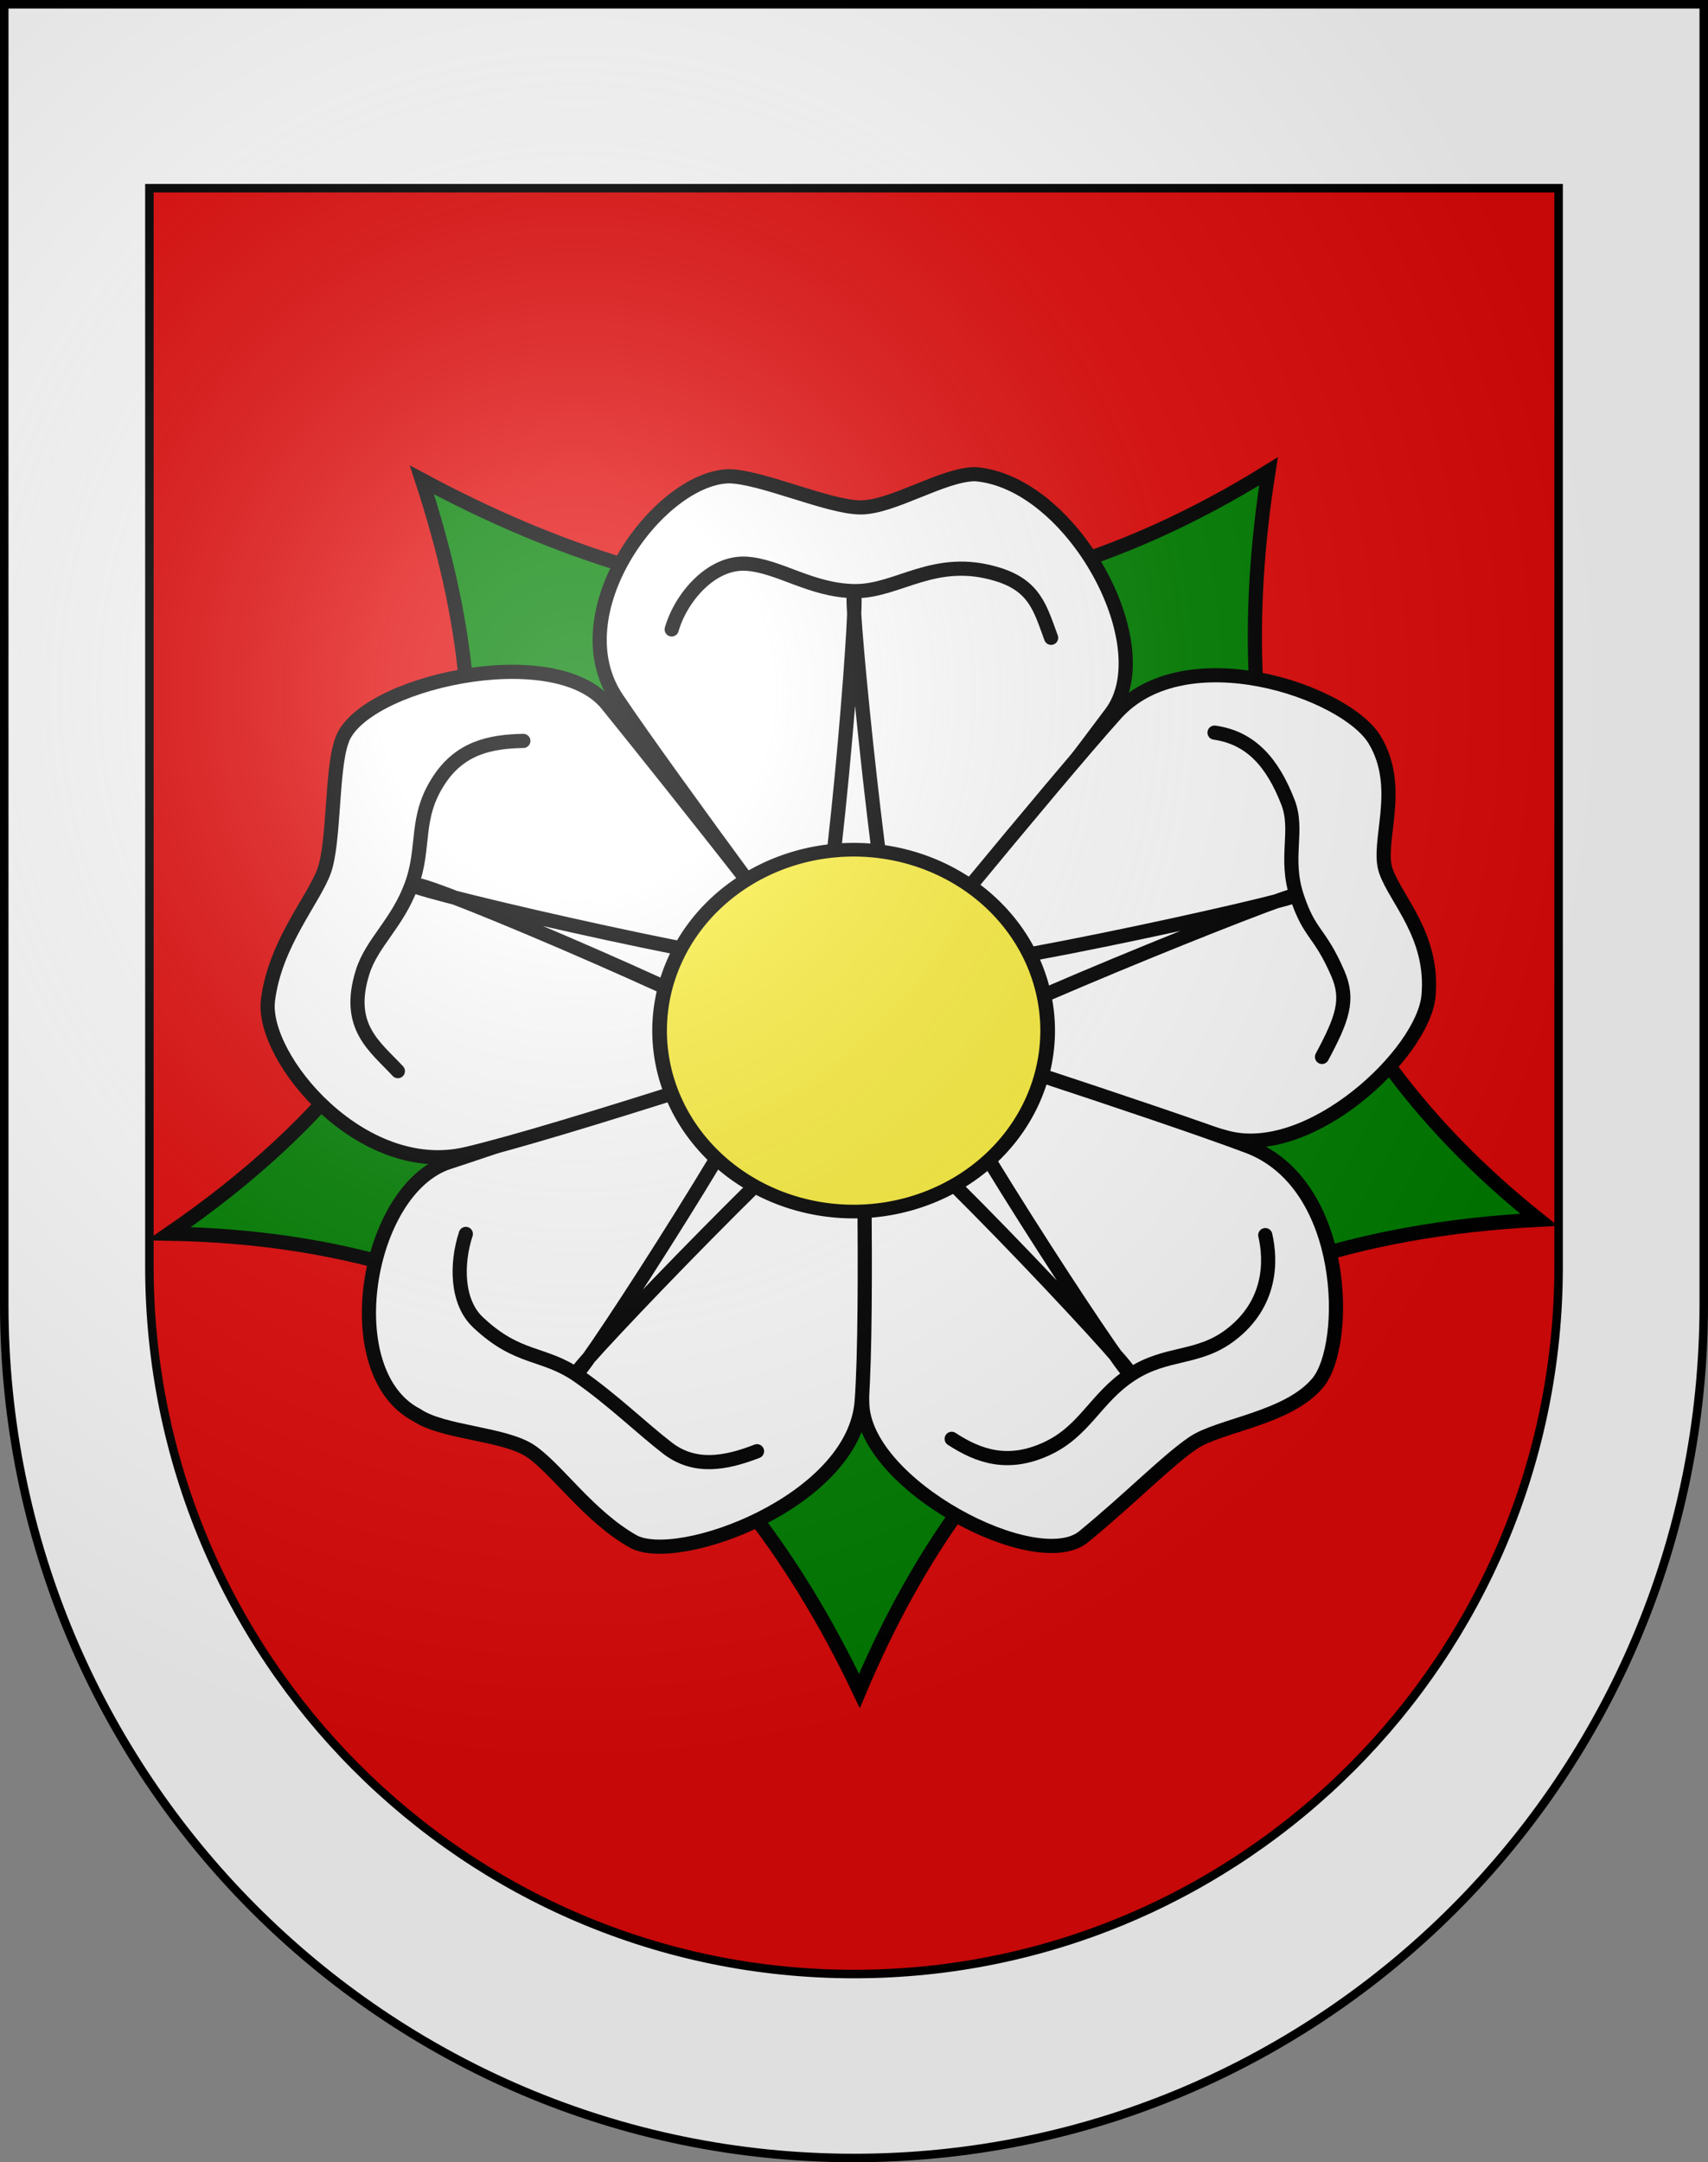
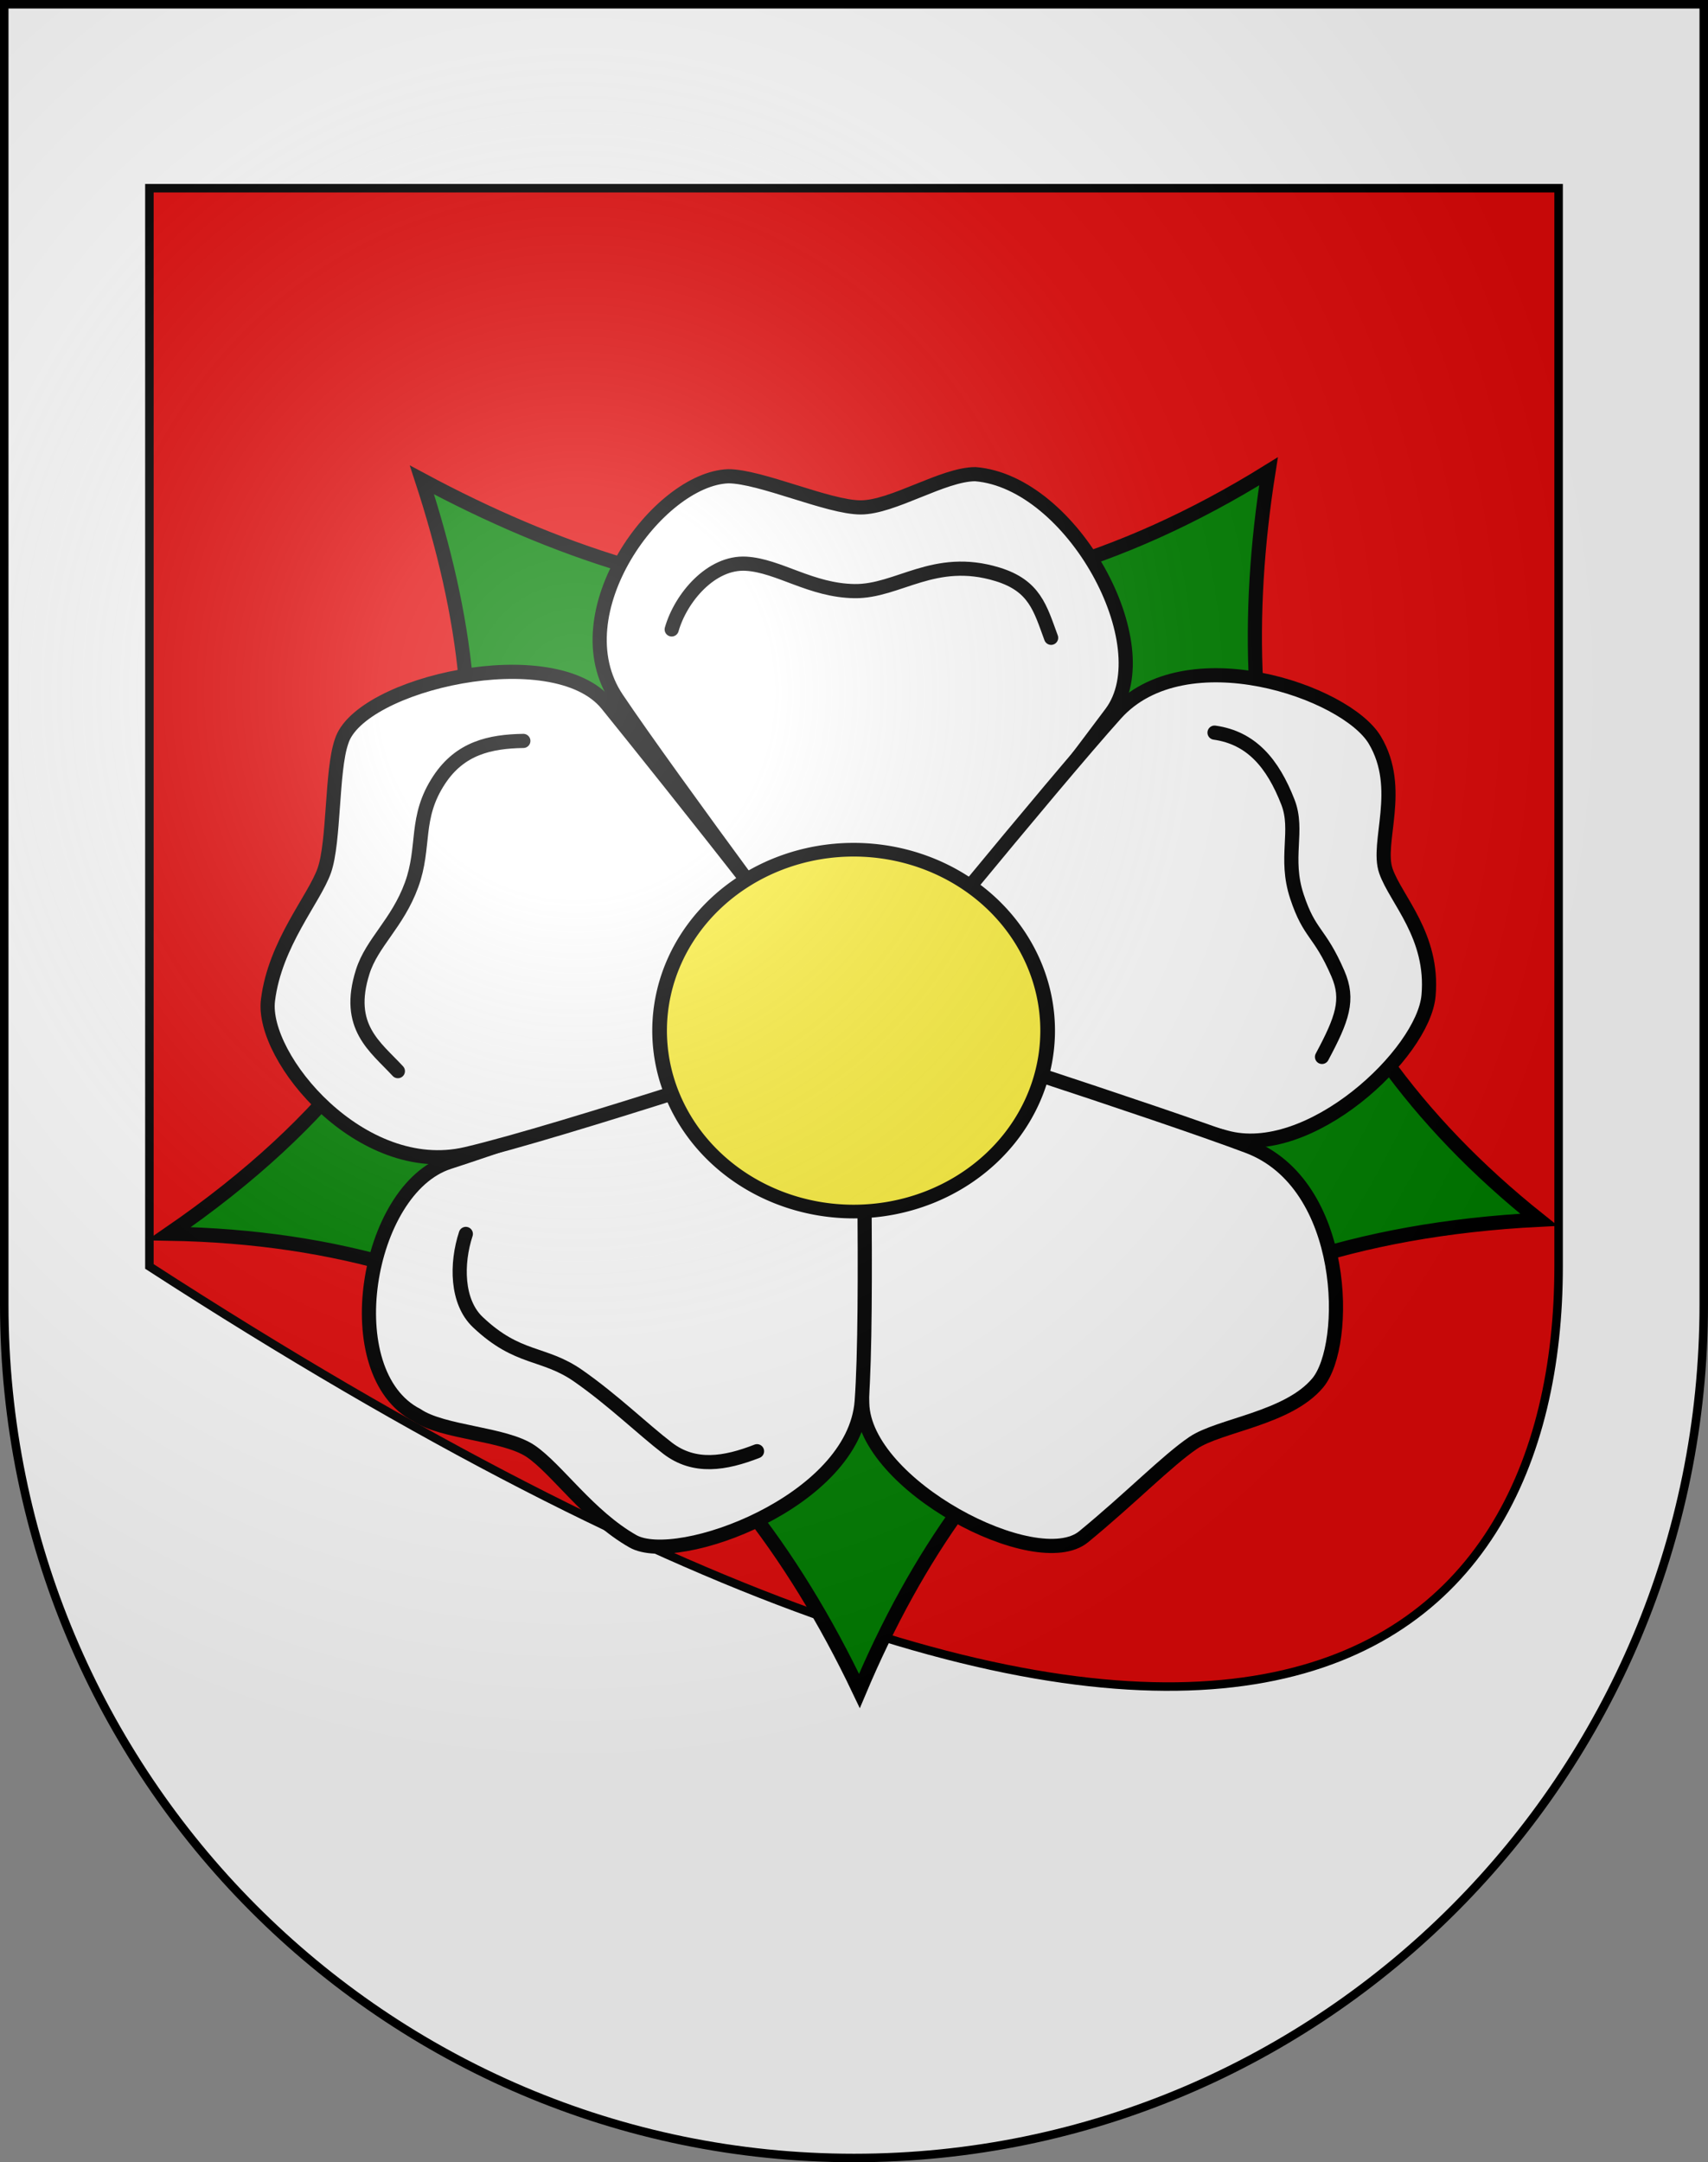
<svg xmlns="http://www.w3.org/2000/svg" xmlns:ns1="http://sodipodi.sourceforge.net/DTD/sodipodi-0.dtd" xmlns:ns2="http://www.inkscape.org/namespaces/inkscape" xmlns:xlink="http://www.w3.org/1999/xlink" height="763" width="603" version="1.0" id="svg20" ns1:version="0.32" ns2:version="0.45.1" ns1:docname="Mülchi-coat of arms.svg" ns1:docbase="C:\Users\Camilo\Documents\Escudos de Suiza\escudos prestados" ns2:output_extension="org.inkscape.output.svg.inkscape">
  <rect width="100%" height="100%" fill="#808080" stroke="none" />
  <defs id="defs29">
    <linearGradient id="linearGradient2893">
      <stop style="stop-color:#ffffff;stop-opacity:0.314;" offset="0" id="stop2895" />
      <stop id="stop2897" offset="0.19" style="stop-color:#ffffff;stop-opacity:0.251;" />
      <stop style="stop-color:#6b6b6b;stop-opacity:0.125;" offset="0.6" id="stop2901" />
      <stop style="stop-color:#000000;stop-opacity:0.125;" offset="1" id="stop2899" />
    </linearGradient>
    <linearGradient id="linearGradient2955">
      <stop style="stop-color:white;stop-opacity:0;" offset="0" id="stop2965" />
      <stop style="stop-color:black;stop-opacity:0.646;" offset="1" id="stop2959" />
    </linearGradient>
    <radialGradient ns2:collect="always" xlink:href="#linearGradient2893" id="radialGradient3236" gradientUnits="userSpaceOnUse" gradientTransform="matrix(1.215,1.531577e-24,1.464684e-23,1.267,-839.192,-490.489)" cx="858.042" cy="579.933" fx="858.042" fy="579.933" r="300" />
    <marker ns2:r_cy="true" ns2:r_cx="true" style="overflow:visible" id="Arrow1Lstart" refX="0" refY="0" orient="auto" ns2:stockid="Arrow1Lstart">
      <path ns2:r_cy="true" ns2:r_cx="true" transform="scale(0.8,0.8)" style="fill-rule:evenodd;stroke:#000000;stroke-width:1pt;marker-start:none" d="M 0,0 L 5,-5 L -12.5,0 L 5,5 L 0,0 z " id="path12217" />
    </marker>
    <marker ns2:r_cy="true" ns2:r_cx="true" style="overflow:visible" id="Arrow2Send" refX="0" refY="0" orient="auto" ns2:stockid="Arrow2Send">
      <path ns2:r_cy="true" ns2:r_cx="true" transform="matrix(-0.3,0,0,-0.3,1.5,0)" d="M 8.719,4.034 L -2.207,0.016 L 8.719,-4.002 C 6.973,-1.63 6.983,1.616 8.719,4.034 z " style="font-size:12px;fill-rule:evenodd;stroke-width:0.625;stroke-linejoin:round" id="path12184" />
    </marker>
    <marker ns2:r_cy="true" ns2:r_cx="true" style="overflow:visible" id="Dot_l" refX="0" refY="0" orient="auto" ns2:stockid="Dot_l">
      <path ns2:r_cy="true" ns2:r_cx="true" transform="matrix(0.8,0,0,0.8,5.7,0.8)" style="fill-rule:evenodd;stroke:#000000;stroke-width:1pt;marker-start:none;marker-end:none" d="M -2.5,-1 C -2.5,1.76 -4.74,4 -7.5,4 C -10.26,4 -12.5,1.76 -12.5,-1 C -12.5,-3.76 -10.26,-6 -7.5,-6 C -4.74,-6 -2.5,-3.76 -2.5,-1 z " id="path12152" />
    </marker>
  </defs>
  <ns1:namedview ns2:window-height="750" ns2:window-width="1280" ns2:pageshadow="2" ns2:pageopacity="0.0" guidetolerance="10.0" gridtolerance="10.0" objecttolerance="10.0" borderopacity="1.0" bordercolor="#666666" pagecolor="#ffffff" id="base" ns2:zoom="0.48301887" ns2:cx="335.06248" ns2:cy="338.56548" ns2:window-x="-8" ns2:window-y="-8" ns2:current-layer="layer2" showgrid="true" showguides="false" />
  <desc id="desc22">Coat of Arms of Canton of Freiburg (Fribourg)</desc>
  <g ns2:groupmode="layer" id="layer1" ns2:label="Fond écu" ns1:insensitive="true">
    <path id="path1899" d="M 1.5,1.5 L 1.5,460.368 C 1.5,626.678 135.815,761.5 301.5,761.5 C 467.185,761.5 601.5,626.678 601.5,460.368 L 601.5,1.5 L 1.5,1.5 z " style="fill:#ffffff;fill-opacity:1" />
  </g>
  <g ns2:groupmode="layer" id="layer2" ns2:label="Meubles" ns1:insensitive="true">
-     <path style="fill:#e20909;fill-opacity:1;stroke:#000000;stroke-width:3;stroke-miterlimit:4;stroke-dasharray:none;stroke-opacity:1;display:inline" d="M 52.744,66.409 L 52.744,446.896 C 52.744,584.799 164.116,696.591 301.5,696.591 C 438.884,696.591 550.256,584.799 550.256,446.896 L 550.256,66.409 L 52.744,66.409 z " id="path3235" />
+     <path style="fill:#e20909;fill-opacity:1;stroke:#000000;stroke-width:3;stroke-miterlimit:4;stroke-dasharray:none;stroke-opacity:1;display:inline" d="M 52.744,66.409 L 52.744,446.896 C 438.884,696.591 550.256,584.799 550.256,446.896 L 550.256,66.409 L 52.744,66.409 z " id="path3235" />
    <g id="g3185" transform="translate(-2.508,144.147)">
      <path transform="matrix(0.556,0,0,0.518,37.192,17.585)" ns2:r_cy="true" ns2:r_cx="true" d="M 530 390 A 50 50 0 1 1  430,390 A 50 50 0 1 1  530 390 z" ns1:ry="50" ns1:rx="50" ns1:cy="390" ns1:cx="480" id="path6793" style="fill:none;fill-opacity:1;stroke:#333333;stroke-width:9.315;stroke-linecap:round;stroke-linejoin:round;stroke-miterlimit:4;stroke-dasharray:none;stroke-opacity:1" ns1:type="arc" />
      <path transform="matrix(0.556,0,0,0.518,37.192,17.585)" ns2:r_cy="true" ns2:r_cx="true" d="M 775 390 A 295 295 0 1 1  185,390 A 295 295 0 1 1  775 390 z" ns1:ry="295" ns1:rx="295" ns1:cy="390" ns1:cx="480" id="path7668" style="fill:none;fill-opacity:1;stroke:#333333;stroke-width:9.315;stroke-linecap:round;stroke-linejoin:round;stroke-miterlimit:4;stroke-dasharray:none;stroke-opacity:1" ns1:type="arc" />
      <path ns2:r_cy="true" ns2:r_cx="true" ns1:nodetypes="cccccc" id="sepales" d="M 450.354,22.167 C 434.053,125.159 457.439,215.816 545.81,286.276 C 415.736,292.848 345.802,358.045 305.921,452.538 C 258.466,352.853 181.538,293.213 62.206,291.186 C 178.194,211.458 182.512,120.162 151.471,25.202 C 245.666,75.689 343.863,88.24 450.354,22.167 z " style="fill:#008000;fill-opacity:1;stroke:#000000;stroke-width:5;stroke-linecap:round;stroke-linejoin:miter;marker-start:none;stroke-miterlimit:4;stroke-dasharray:none;stroke-opacity:1" />
      <path ns1:nodetypes="cscsssc" id="petale1" d="M 259.593,23.909 C 270.991,23.909 294.968,34.904 306.366,34.904 C 317.765,34.904 335.452,23.176 346.851,23.176 C 381.066,25.919 412.615,83.716 394.804,107.472 C 377.17,130.993 308.295,222.428 305.973,219.624 C 299.852,212.229 238.422,129.355 220.287,102.341 C 200.06,72.211 234.805,24.861 259.593,23.909 z " style="fill:#ffffff;fill-opacity:1;stroke:#000000;stroke-width:5;stroke-linecap:round;stroke-linejoin:miter;stroke-miterlimit:4;stroke-dasharray:none;stroke-opacity:1" ns2:r_cx="true" ns2:r_cy="true" />
      <path ns2:r_cy="true" ns2:r_cx="true" style="fill:#ffffff;fill-opacity:1;stroke:#000000;stroke-width:5;stroke-linecap:round;stroke-linejoin:miter;stroke-miterlimit:4;stroke-dasharray:none;stroke-opacity:1" d="M 487.883,117.012 C 498.134,134.206 488.278,153.11 491.8,163.219 C 495.323,173.327 508.743,186.145 506.84,207.226 C 504.997,227.625 464.715,265.577 435.129,257.164 C 405.542,248.752 301.131,222.877 303.274,219.952 C 308.924,212.239 374.468,132.152 396.418,107.722 C 420.899,80.473 477.633,99.818 487.883,117.012 z " id="petale2" ns1:nodetypes="cszzssz" />
      <path ns1:nodetypes="cszsssz" id="petale3" d="M 467.743,343.823 C 457.243,356.424 433.026,358.737 423.804,364.984 C 414.583,371.231 401.681,384.499 385.081,398.127 C 368.48,411.756 307.48,379.978 306.914,350.996 C 306.354,322.303 304.036,214.331 307.682,215.327 C 317.295,217.954 411.373,248.4 443.073,260.315 C 478.43,273.606 478.86,330.48 467.743,343.823 z " style="fill:#ffffff;fill-opacity:1;stroke:#000000;stroke-width:5;stroke-linecap:round;stroke-linejoin:miter;stroke-miterlimit:4;stroke-dasharray:none;stroke-opacity:1" ns2:r_cx="true" ns2:r_cy="true" />
      <path ns2:r_cy="true" ns2:r_cx="true" style="fill:#ffffff;fill-opacity:1;stroke:#000000;stroke-width:5;stroke-linecap:round;stroke-linejoin:miter;stroke-miterlimit:4;stroke-dasharray:none;stroke-opacity:1" d="M 225.954,399.733 C 210.344,390.888 199.086,374.186 189.865,367.939 C 180.643,361.691 158.94,361.485 149.719,355.238 C 120.88,340.465 131.616,275.391 161.001,265.933 C 190.094,256.57 306.513,215.172 306.623,218.713 C 306.914,228.05 309.089,318.503 306.731,350.297 C 304.102,385.76 241.563,408.579 225.954,399.733 z " id="petale4" ns1:nodetypes="cscsssz" />
      <path ns1:nodetypes="czcsssz" id="petale5" d="M 97.112,208.815 C 99.594,188.708 113.493,173.088 117.015,162.98 C 120.537,152.871 119.544,127.697 123.066,117.589 C 129.222,96.978 198.126,81.259 216.853,104.395 C 235.393,127.302 308.876,219.218 305.299,220.41 C 295.865,223.553 200.216,255.353 167.059,263.088 C 130.076,271.714 94.603,229.14 97.112,208.815 z " style="fill:#ffffff;fill-opacity:1;stroke:#000000;stroke-width:5;stroke-linecap:round;stroke-linejoin:miter;stroke-miterlimit:4;stroke-dasharray:none;stroke-opacity:1" ns2:r_cx="true" ns2:r_cy="true" />
-       <path ns1:nodetypes="czzzzzzzzzz" id="path2244" d="M 148.365,168.24 C 148.365,170.314 282.885,201.413 289.555,196.748 C 295.67,192.083 305.676,66.131 304.008,66.131 C 302.34,66.131 315.125,192.601 320.128,197.784 C 325.131,203.486 460.206,173.423 459.65,171.869 C 459.095,170.314 334.025,220.591 331.245,226.81 C 329.022,233.03 399.617,341.359 401.284,340.322 C 402.952,339.286 312.346,242.878 304.008,243.397 C 297.06,243.397 205.064,338.767 206.175,340.322 C 207.843,341.359 278.994,230.957 276.215,224.737 C 273.991,218.517 150.589,165.649 149.477,168.24 L 148.365,168.24 z " style="fill:#ffffff;fill-opacity:1;stroke:#000000;stroke-width:5;stroke-linecap:round;stroke-linejoin:round;stroke-miterlimit:4;stroke-dasharray:none;stroke-opacity:1" ns2:r_cx="true" ns2:r_cy="true" />
      <path transform="matrix(0.5,0,0,0.466,63.874,37.8)" ns2:r_cy="true" ns2:r_cx="true" d="M 617 390 A 137 137 0 1 1  343,390 A 137 137 0 1 1  617 390 z" ns1:ry="137" ns1:rx="137" ns1:cy="390" ns1:cx="480" id="path1365" style="fill:#fcef3c;fill-opacity:1;stroke:#000000;stroke-width:10.35;stroke-linecap:butt;stroke-miterlimit:4;stroke-dasharray:none;stroke-opacity:1" ns1:type="arc" />
      <path style="fill:none;fill-opacity:0.75;fill-rule:evenodd;stroke:#000000;stroke-width:5;stroke-linecap:round;stroke-linejoin:miter;stroke-miterlimit:4;stroke-dasharray:none;stroke-opacity:1" d="M 239.646,77.962 C 242.848,66.769 253.59,54.078 265.872,54.773 C 277.404,55.425 288.779,64.234 304.188,64.444 C 319.596,64.655 332.325,51.698 354.618,58.502 C 367.851,62.542 369.754,70.516 373.595,80.916" id="path3105" ns2:r_cx="true" ns2:r_cy="true" ns1:nodetypes="cszsc" />
      <path ns1:nodetypes="cszsc" ns2:r_cy="true" ns2:r_cx="true" id="path1348" d="M 431.295,114.383 C 444.301,116.219 451.844,125.197 457.184,138.858 C 461.14,148.98 455.835,158.48 460.382,172.21 C 464.929,185.939 468.294,184.329 474.827,199.377 C 478.857,208.66 476.411,215.387 469.235,228.813" style="fill:none;fill-opacity:0.75;fill-rule:evenodd;stroke:#000000;stroke-width:5;stroke-linecap:round;stroke-linejoin:miter;stroke-miterlimit:4;stroke-dasharray:none;stroke-opacity:1" />
-       <path ns1:nodetypes="cszsc" ns2:r_cy="true" ns2:r_cx="true" id="path1350" d="M 449.208,291.697 C 451.285,300.629 451.49,315.89 436.88,326.962 C 425.325,335.718 414.328,332.671 401.729,340.946 C 389.131,349.221 385.528,361.003 371.699,367.23 C 358.363,373.235 348.157,369.892 338.494,363.583" style="fill:#ffffff;fill-opacity:0;fill-rule:evenodd;stroke:#000000;stroke-width:5;stroke-linecap:round;stroke-linejoin:miter;stroke-miterlimit:4;stroke-dasharray:none;stroke-opacity:1" />
      <path ns1:nodetypes="cszsc" ns2:r_cy="true" ns2:r_cx="true" id="path1352" d="M 269.77,367.958 C 258.505,372.349 247.671,374.165 238.173,366.872 C 229.254,360.024 219.021,349.99 206.688,341.374 C 194.354,332.759 185.506,335.955 171.195,322.398 C 163.661,315.26 163.518,301.793 166.966,291.273" style="fill:none;fill-opacity:0.75;fill-rule:evenodd;stroke:#000000;stroke-width:5;stroke-linecap:round;stroke-linejoin:miter;stroke-miterlimit:4;stroke-dasharray:none;stroke-opacity:1" />
      <path ns1:nodetypes="cszsc" ns2:r_cy="true" ns2:r_cx="true" id="path1354" d="M 142.974,233.834 C 135.014,225.201 124.392,218.261 130.563,198.773 C 133.835,188.441 142.827,181.715 147.804,168.115 C 152.78,154.516 148.691,144.418 157.607,130.982 C 165.003,119.837 175.476,117.498 187.271,117.305" style="fill:none;fill-opacity:0.75;fill-rule:evenodd;stroke:#000000;stroke-width:5;stroke-linecap:round;stroke-linejoin:miter;stroke-miterlimit:4;stroke-dasharray:none;stroke-opacity:1" />
    </g>
  </g>
  <g ns2:groupmode="layer" id="layer3" ns2:label="Reflet final" style="display:inline" ns1:insensitive="true">
    <path style="fill:url(#radialGradient3236);fill-opacity:1" d="M 1.5,1.5 L 1.5,460.368 C 1.5,626.679 135.815,761.5 301.5,761.5 C 467.185,761.5 601.5,626.679 601.5,460.368 L 601.5,1.5 L 1.5,1.5 z " id="path2346" />
  </g>
  <g ns2:groupmode="layer" id="layer4" ns2:label="Contour final" style="display:inline" ns1:insensitive="true">
    <path style="fill:none;fill-opacity:1;stroke:#000000;stroke-width:3;stroke-miterlimit:4;stroke-dasharray:none;stroke-opacity:1" d="M 1.5,1.5 L 1.5,460.368 C 1.5,626.679 135.815,761.5 301.5,761.5 C 467.185,761.5 601.5,626.679 601.5,460.368 L 601.5,1.5 L 1.5,1.5 z " id="path3239" />
  </g>
</svg>